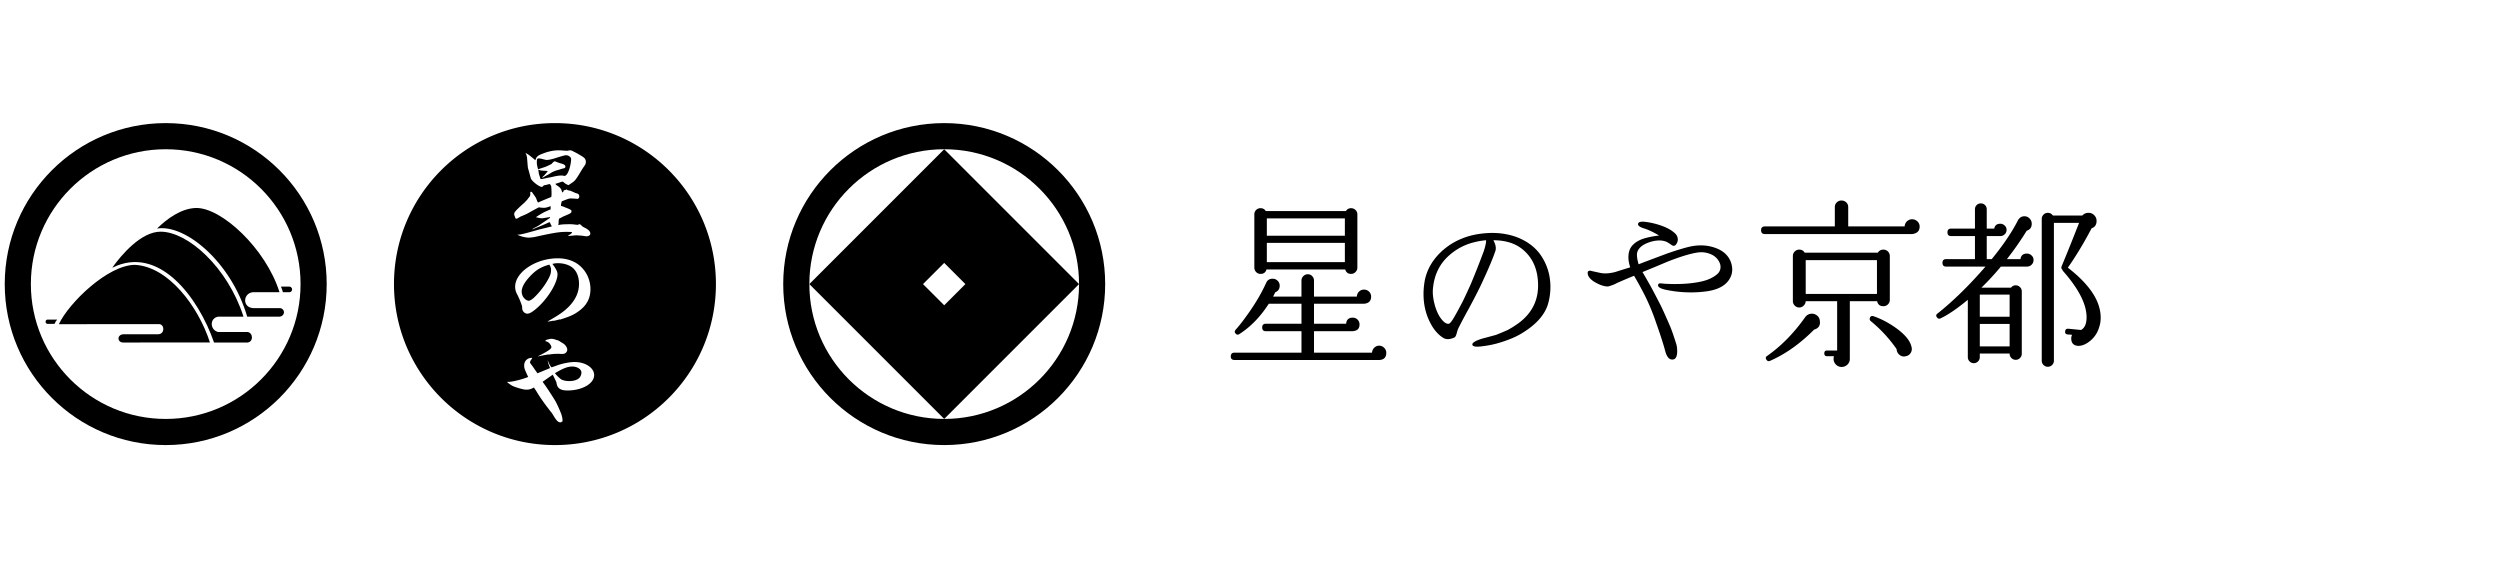
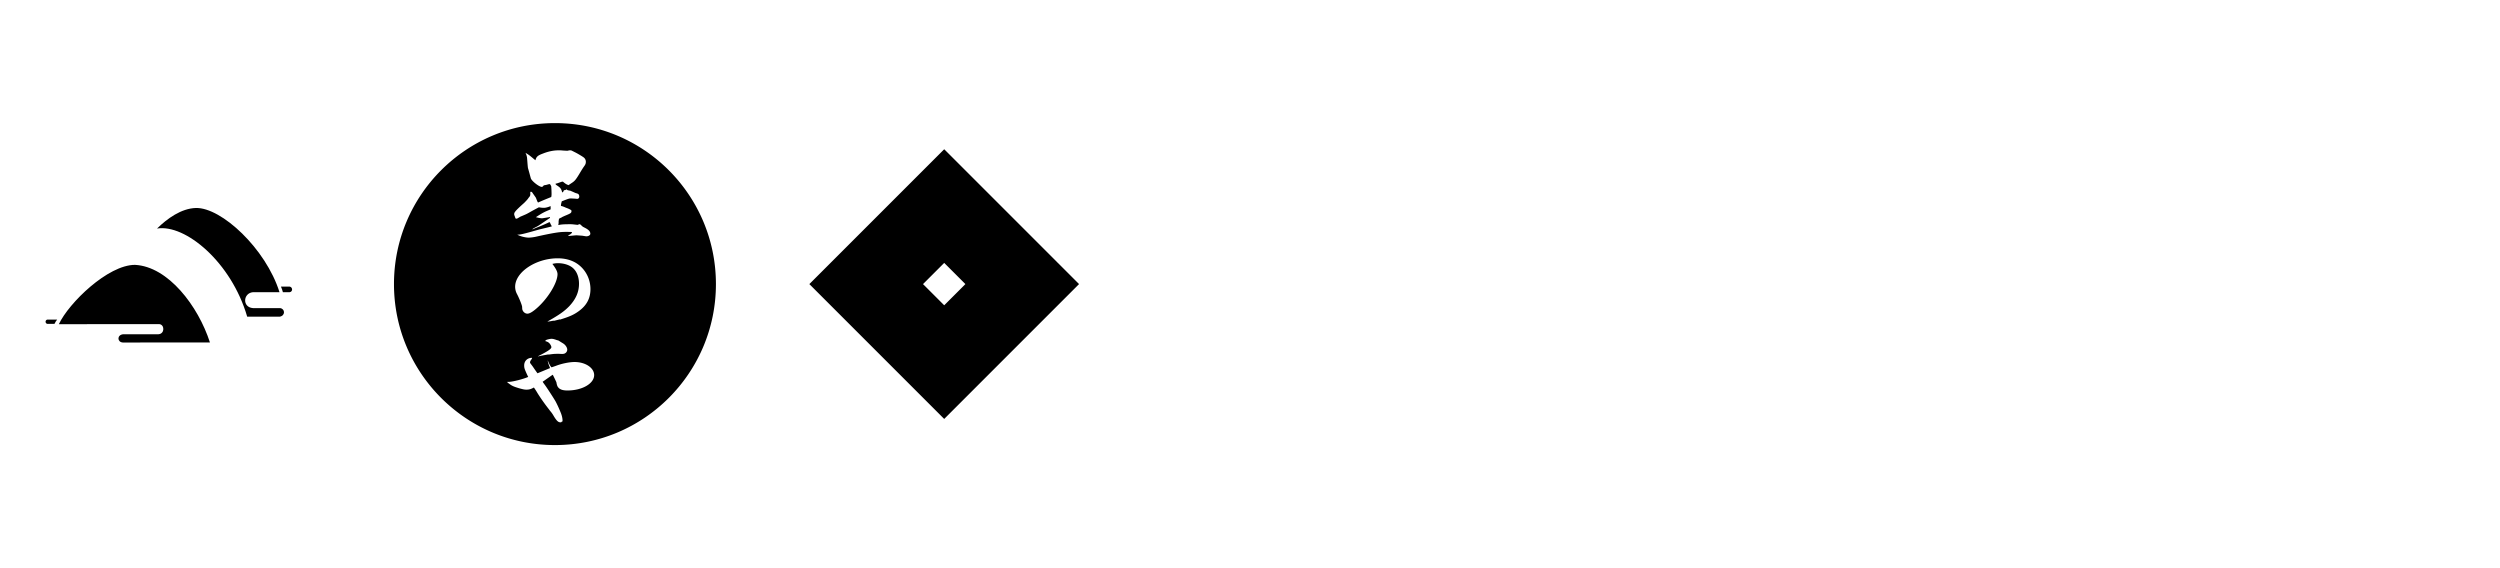
<svg xmlns="http://www.w3.org/2000/svg" xml:space="preserve" enable-background="new 0 0 264 60" viewBox="0 0 264 60">
  <style>.st2{fill-rule:evenodd;clip-rule:evenodd}</style>
  <g id="京都">
    <g>
      <g>
        <g>
-           <path d="M26.148 35.056h-3.135c-.843-.235-.901-1.422.001-1.615h2.7c-1.683-5.24-5.892-8.975-8.75-8.975-2.05-.008-4.15 2.443-5.113 3.81 4.941-2.475 9.121 3.163 10.752 7.893h3.557c.604-.082.591-1.001-.012-1.113z" />
          <path d="M29.579 32.536h-2.868c-1.152-.09-1.043-1.586 0-1.68h2.804c-1.447-4.605-6.129-8.95-8.821-8.893-1.561.043-3.04 1.122-4.11 2.172 2.99-.492 7.852 3.561 9.519 9.306h3.443c.609-.116.565-.833.033-.905zM14.253 27.969c-2.858 0-6.984 4.017-8.037 6.265 2.705 0 8.206-.008 10.582-.008.595.022.626 1.026-.065 1.07-1.437 0-2.843.003-3.747.003-.65.083-.612.826-.025.869l9.21-.002c-1.242-3.854-4.408-8.018-7.918-8.197zM4.994 34.202h.758c.06-.136.191-.352.284-.454H4.994c-.24.053-.245.398 0 .454zM30.59 30.264h-.921c.077.154.153.41.206.593h.715c.354-.057.325-.537 0-.593z" />
        </g>
        <g>
-           <path d="M17.499 13C8.111 13 .5 20.612.5 30s7.611 17 16.999 17c9.389 0 17-7.612 17-17s-7.611-17-17-17zm0 31.24c-7.864 0-14.24-6.376-14.24-14.24s6.375-14.24 14.24-14.24 14.24 6.376 14.24 14.24-6.375 14.24-14.24 14.24z" />
-         </g>
+           </g>
        <g>
          <g>
-             <path d="M99.707 13c-9.388 0-16.999 7.612-16.999 17s7.611 17 16.999 17c9.389 0 17-7.612 17-17s-7.612-17-17-17zm.001 31.239c-7.864 0-14.24-6.376-14.24-14.24s6.376-14.24 14.24-14.24 14.24 6.376 14.24 14.24-6.377 14.24-14.24 14.24z" />
-           </g>
+             </g>
          <path d="M99.707 15.76 85.467 30l14.24 14.24L113.946 30 99.707 15.76zM97.469 30l2.238-2.238L101.944 30l-2.238 2.238L97.469 30z" />
        </g>
        <g>
-           <path d="M60.439 38.707c-.498 0-.972.185-1.837.703.226.281.39.443.67.66.259.119.508.173.821.173.54 0 .961-.152 1.145-.41a.909.909 0 0 0 .162-.488c.001-.347-.432-.638-.961-.638zM59.262 18.533h.172c.065.033.12.043.163.043.184 0 .357-.227.507-.681.109-.291.205-.82.205-1.047 0-.151-.031-.227-.151-.313a.566.566 0 0 0-.377-.141c-.14 0-.336.053-1.264.345-.294.087-.594.151-.779.151-.076 0-.183-.021-.42-.086a1.816 1.816 0 0 0-.401-.076c-.205 0-.227.055-.227.475 0 .152.033.324.131.672l.453-.152c.324-.097.345-.108.735-.292l.237-.118c.151-.184.271-.28.346-.28.022 0 .097.032.302.118l.227.076c.455.118.585.204.585.378 0 .108-.065.151-.271.194-.14.032-.14.032-.389.119-.108.032-.247.063-.368.107a2.307 2.307 0 0 0-.573.282 2.571 2.571 0 0 1-.378.215c-.097.055-.195.108-.281.162-.066.033-.119.066-.172.098v-.043c0-.022.011-.044.044-.075.204-.195.291-.282.528-.605l-.291-.022-.206-.011a1.456 1.456 0 0 1-.508-.107l.043.269.033.217c.033.065.055.163.152.464l.011.044.183-.011.293-.064.151-.033c.14-.033.314-.064.497-.096.119-.022.227-.054.336-.077.3-.065.571-.099.722-.099zM55.825 29.339c-.486.552-.735 1.038-.735 1.448 0 .173.044.345.119.497.14.261.422.475.616.475.249 0 .692-.389 1.275-1.101.443-.541.832-1.178 1.005-1.632.054-.141.086-.325.086-.486a.997.997 0 0 0-.183-.594c-.94.258-1.48.604-2.183 1.393z" />
          <path d="M58.604 13c-9.389 0-17 7.611-17 17 0 9.386 7.611 17 17 17 9.391 0 16.998-7.614 16.998-17 0-9.389-7.607-17-16.998-17zm-.629 23.211c-.097-.087-.184-.13-.398-.194.042-.097.096-.13.323-.185.12-.031.249-.054.336-.054.151 0 .291.034.584.142.141.031.173.043.259.106.054.034.174.109.368.228.26.152.455.443.455.669a.45.45 0 0 1-.239.389c-.075.044-.161.064-.312.064-.054 0-.151 0-.282-.011h-.291c-.258 0-.432.023-.832.078l-.065-.012c-.475.086-.55.098-1.069.205l-.012-.011c1.071-.54 1.426-.778 1.426-.972-.003-.106-.121-.323-.251-.442zm1.168-2.464-.032-.021-.562.141h-.13c-.302.064-.464.087-.616.087 1.274-.715 1.783-1.081 2.301-1.61.702-.746 1.039-1.503 1.039-2.378 0-.736-.249-1.34-.682-1.696-.367-.302-.94-.477-1.535-.477-.183 0-.312.011-.56.066l-.034.012c.369.486.541.82.541 1.081 0 .972-1.145 2.776-2.398 3.77-.357.282-.594.401-.789.401-.205 0-.411-.151-.498-.357-.042-.097-.042-.13-.053-.367-.012-.173-.303-.896-.541-1.35a1.647 1.647 0 0 1-.195-.768c0-1.546 2.193-3.004 4.494-3.004.703 0 1.33.151 1.849.443.994.562 1.61 1.643 1.61 2.81 0 .974-.4 1.728-1.243 2.334-.518.375-.951.571-1.966.883zm-4.679-11.475c.184-.205.411-.422.885-.843.163-.162.379-.389.434-.486.022-.034.054-.077.118-.151a.422.422 0 0 0 .098-.303v-.227c.033-.009.065-.009.086-.009.065 0 .097.032.172.15.011.022.109.151.281.4.044.054.076.13.109.228.118.291.118.291.173.356.529-.238.994-.421 1.393-.584.022-.129.032-.184.032-.325 0-.064 0-.064-.01-.421-.012-.205-.022-.346-.022-.366a.925.925 0 0 0-.131-.238c-.032-.011-.064-.011-.086-.011-.011 0-.011 0-.324.086l-.248.043c-.076.109-.14.164-.216.164-.28 0-1.091-.637-1.157-.919-.064-.227-.151-.563-.269-.973-.043-.13-.043-.13-.119-1.092a1.497 1.497 0 0 0-.173-.615c.378.226.39.237 1.048.788.109-.379.227-.496.78-.703.594-.237 1.145-.346 1.674-.346.128 0 .259 0 .453.022.336.021.357.021.519.021a.647.647 0 0 1 .227-.043c.118 0 .161.011.312.097.045.02.097.043.151.075.304.141.888.497 1.006.594.13.109.205.271.205.443 0 .173-.043.293-.173.465-.108.152-.216.314-.55.875-.325.53-.444.672-.671.833-.432.292-.432.292-.466.292 0 0-.031-.023-.204-.098a2.456 2.456 0 0 1-.357-.27c-.108 0-.12.01-.4.108a2.234 2.234 0 0 1-.378.109c.01.086.021.096.118.162.4.259.486.367.583.766l.108-.065c.054-.161.065-.172.205-.194.054-.011.054-.011.086-.032l.054-.043c.119.097.119.097.248.118l.207.044c.074.043.15.075.236.107.131.065.304.141.336.141.205.065.238.075.282.173.031.055.043.12.043.174 0 .151-.086.25-.217.25-.054 0-.14-.012-.248-.022l-.41-.022c-.196 0-.248.022-.974.303-.063.249-.086.313-.086.486.13.033.141.033.314.098l.227.098c.367.13.571.248.571.313 0 .237-.053.27-.711.54l-.26.119-.118.075a.838.838 0 0 0-.229.119l-.042.249v.194l-.032.217c.313-.065.55-.088 1.274-.088.163 0 .163 0 .649.055l.152.011a.301.301 0 0 1 .161-.066c.066 0 .066 0 .239.163.042.043.086.077.128.109l.271.14c.356.194.507.368.507.594 0 .151-.183.271-.433.271-.021 0-.021 0-.356-.054-.032-.011-.248-.022-.659-.054-.076 0-.368.032-.876.075l.022-.075c.011-.011.064-.032.14-.077.086-.031.226-.172.226-.204v-.011c0-.066-.032-.066-.735-.066-.583 0-1.329.12-3.025.498a4.537 4.537 0 0 1-.789.108c-.367 0-.886-.13-1.231-.313.291.01.713-.087 2.096-.486l.324-.087.811-.195c.172-.044.313-.076.421-.108l-.043-.086-.076-.131-.097-.226c-.097.022-.119.022-.194.065-.302.141-.649.292-1.048.453a5.968 5.968 0 0 0-.422.173.367.367 0 0 1-.13.054c-.011 0-.032 0-.053-.011.119-.075.248-.151.377-.217.087-.043.173-.086.259-.14.735-.497 1.06-.713 1.232-.832v-.086l-.269.043c-.465.075-.53.086-.585.086-.108 0-.323-.032-.637-.119.726-.466.843-.53 1.557-.822v-.346l-.226.086c-.239.076-.357.096-.498.096-.107 0-.259-.009-.518-.054-.411.217-.617.326-.919.498-.227.13-.345.194-.518.271-.12.053-.054.022-.173.075l-.357.15c-.098.066-.194.12-.291.174a.222.222 0 0 1-.12.032c-.075 0-.086-.011-.151-.206-.075-.204-.075-.204-.075-.269.003-.129.035-.182.165-.345zm5.457 18.964c-.465 0-.768-.098-.941-.292-.118-.118-.172-.269-.226-.583-.173-.378-.205-.432-.379-.789a1.117 1.117 0 0 1-.139.086c-.238.173-.476.334-.703.497a2.338 2.338 0 0 1-.227.15c.032.066.065.12.109.174l.194.269c.281.4.908 1.372 1.06 1.643.183.345.378.768.572 1.253.097.259.163.54.163.767 0 .097-.011.108-.087.119l-.032.032c-.011.034-.021.034-.12.034-.226 0-.409-.185-.734-.736a2.932 2.932 0 0 0-.335-.465c-.119-.151-.053-.076-.171-.227a19.967 19.967 0 0 1-1.157-1.642 7.554 7.554 0 0 0-.388-.605c-.313.173-.497.227-.788.227-.194 0-.357-.033-.746-.14-.584-.174-.778-.26-1.036-.455-.045-.032-.098-.075-.152-.108-.065-.044-.076-.055-.088-.118h.185c.476-.033 1.415-.271 2.021-.52-.389-.832-.423-.93-.423-1.22 0-.465.346-.81.833-.799 0 .075-.01.086-.118.237a.479.479 0 0 0-.098.237c0 .054.033.109.119.217.119.151.227.303.324.454l.227.323.118.163 1.329-.551c-.16-.401-.194-.487-.249-.79h.012c.183.442.237.54.389.713l.107-.032.369-.13c.615-.237 1.426-.4 1.955-.4 1.156 0 2.074.617 2.074 1.383-.004.899-1.268 1.624-2.823 1.624z" />
        </g>
      </g>
      <g>
-         <path d="M146.392 37.259c0 .465-.233.716-.697.754H130.366c-.264 0-.396-.125-.396-.377 0-.264.132-.396.396-.396h7.07V34.977h-3.752c-.264 0-.396-.132-.396-.396s.132-.396.396-.396h3.752v-2.112h-3.45c-.893 1.383-1.93 2.451-3.112 3.206-.125.087-.245.081-.358-.019-.151-.138-.164-.283-.037-.434.351-.39.729-.868 1.131-1.434.855-1.169 1.533-2.3 2.037-3.394l.056-.113c.125-.301.351-.453.678-.453a.73.73 0 0 1 .538.218.706.706 0 0 1 .217.518c0 .34-.157.573-.472.698a7.597 7.597 0 0 1-.226.452h2.997v-1.697c0-.176.066-.329.199-.462a.632.632 0 0 1 .462-.198c.189 0 .346.065.472.198a.652.652 0 0 1 .189.462v1.697h4.525a.763.763 0 0 1 .235-.528.727.727 0 0 1 .519-.207.73.73 0 0 1 .538.217.706.706 0 0 1 .217.518c0 .453-.239.704-.716.755h-5.317v2.112h3.394c.038-.427.27-.641.697-.641.202 0 .371.069.51.207a.696.696 0 0 1 .207.51c0 .415-.207.647-.622.697a.294.294 0 0 1-.094.019h-4.091v2.263h6.128a.778.778 0 0 1 .236-.519.704.704 0 0 1 .518-.217c.202 0 .377.075.529.226a.739.739 0 0 1 .222.529zm-3.054-8.995c0 .176-.066.33-.198.462a.633.633 0 0 1-.462.198c-.327 0-.534-.157-.622-.472h-8.315c-.088.315-.296.472-.623.472a.624.624 0 0 1-.471-.198.648.648 0 0 1-.189-.462v-5.618a.643.643 0 0 1 .66-.661c.239 0 .421.101.547.302h8.466a.608.608 0 0 1 .547-.302c.176 0 .33.063.462.189a.624.624 0 0 1 .198.472v5.618zm-1.32-3.374v-1.829h-8.24v1.829h8.24zm0 2.79v-2.036h-8.24v2.036h8.24zM163.44 32.2c-.376 1.142-1.323 2.162-2.84 3.058-.637.376-1.46.708-2.472.997a10.5 10.5 0 0 1-1.54.303c-.694.102-1.063.051-1.106-.151-.043-.202.304-.419 1.041-.65.491-.13.976-.26 1.453-.391a35.395 35.395 0 0 0 1.193-.498c.39-.202.795-.456 1.215-.759 1.373-1.026 2.052-2.363 2.038-4.011-.014-1.634-.564-2.891-1.647-3.773-.781-.636-1.807-.954-3.079-.954.173.303.26.586.26.846a.88.88 0 0 1-.065.347c-.26.766-.745 1.908-1.453 3.426-.275.593-.716 1.453-1.323 2.581a61.13 61.13 0 0 0-1.041 1.952 2.729 2.729 0 0 0-.238.65 2.418 2.418 0 0 1-.119.326.39.39 0 0 1-.206.173c-.419.173-.766.188-1.04.043-.405-.231-.774-.586-1.106-1.063-.694-1.056-1.041-2.255-1.041-3.6 0-.506.051-1.019.152-1.539.246-1.085.795-2.038 1.647-2.862a7.004 7.004 0 0 1 2.298-1.475c.781-.318 1.677-.506 2.689-.564 1.085-.058 2.089.08 3.014.412 1.07.405 1.901 1.005 2.494 1.8.737 1.026 1.106 2.19 1.106 3.491a6.405 6.405 0 0 1-.284 1.885zm-6.505-6.83a7.091 7.091 0 0 0-1.193.195 6.112 6.112 0 0 0-2.667 1.366c-1.041.897-1.626 2.082-1.756 3.556-.044.462.007.983.151 1.561.145.578.34 1.055.586 1.431.332.492.636.73.91.716.145-.014.361-.282.651-.802.202-.347.477-.853.824-1.517.202-.405.499-1.041.889-1.908a86.77 86.77 0 0 0 1.366-3.47c.16-.492.239-.868.239-1.128zM182.75 27.603c.116.29.174.579.174.868 0 .318-.08.621-.239.91-.405.752-1.236 1.215-2.494 1.388-.535.072-1.077.108-1.626.108-.91 0-1.807-.094-2.689-.282-.564-.129-.824-.296-.78-.498.014-.13.108-.188.281-.173l.477.043c1.359.072 2.559.007 3.6-.195.824-.159 1.46-.441 1.908-.846a.97.97 0 0 0 .326-.737c0-.13-.022-.253-.065-.368a1.693 1.693 0 0 0-.824-.911 2.53 2.53 0 0 0-1.561-.239c-.766.116-1.828.441-3.188.976-.535.231-1.403.593-2.602 1.085.217.361.528.904.932 1.626.188.347.513.968.976 1.865.202.405.535 1.142.997 2.212.159.361.383 1.005.672 1.93.058.217.087.456.087.716 0 .592-.173.889-.52.889-.347 0-.6-.318-.759-.955-.202-.751-.528-1.756-.976-3.013a22.58 22.58 0 0 0-1.063-2.602 35.76 35.76 0 0 0-1.236-2.277c-.376.145-.99.405-1.843.78-.188.116-.484.232-.889.347-.419.014-.925-.159-1.517-.52-.434-.289-.651-.592-.651-.91 0-.159.094-.239.282-.239-.043 0 .275.073.954.217.462.116 1.012.094 1.648-.065a68.91 68.91 0 0 1 1.605-.499c-.102-.361-.16-.629-.174-.802-.043-.549.043-.99.26-1.323.275-.405.716-.708 1.323-.91a8.992 8.992 0 0 1 1.647-.326c-.607-.361-1.145-.615-1.615-.759-.47-.145-.669-.318-.596-.52.058-.173.348-.224.868-.152a8.11 8.11 0 0 1 1.648.412c.635.231 1.12.52 1.453.868a.891.891 0 0 1 .217.585.857.857 0 0 1-.131.423c-.086.152-.188.228-.303.228-.087 0-.202-.058-.347-.174a6.171 6.171 0 0 0-.39-.238 1.928 1.928 0 0 0-.78-.152c-.376 0-.774.08-1.193.239-.579.217-.947.52-1.106.91-.116.261-.08.716.108 1.366.593-.231 1.569-.599 2.927-1.106 1.113-.39 1.973-.65 2.581-.78.925-.188 1.788-.137 2.591.152.802.286 1.341.763 1.615 1.428zM202.714 23.928c0 .465-.271.729-.811.792h-15.518c-.277 0-.415-.138-.415-.415 0-.264.138-.396.415-.396h7.372v-2.036c0-.202.069-.368.208-.5a.685.685 0 0 1 .49-.199c.202 0 .371.066.51.199a.661.661 0 0 1 .207.5v2.036h5.959a.778.778 0 0 1 .245-.537.761.761 0 0 1 .547-.218c.214 0 .399.076.556.227.156.15.235.333.235.547zm-10.541 9.937c.075.491-.126.805-.604.943-1.471 1.483-3.023 2.583-4.657 3.299-.138.063-.258.031-.358-.094-.126-.176-.113-.314.037-.415 1.496-1.044 2.848-2.42 4.054-4.13a.86.86 0 0 1 1.207-.169.772.772 0 0 1 .321.566zm7.392-2.207a.654.654 0 0 1-.198.481.656.656 0 0 1-.481.198c-.364 0-.584-.176-.659-.528h-2.885V37.899c0 .239-.085.44-.255.604a.854.854 0 0 1-.613.245.799.799 0 0 1-.603-.255.826.826 0 0 1-.245-.594c0-.1.012-.195.037-.282h-.716c-.202 0-.302-.101-.302-.302s.1-.302.302-.302h1.056V31.81h-3.318a.71.71 0 0 1-.217.462.633.633 0 0 1-.462.198.65.65 0 0 1-.481-.198.654.654 0 0 1-.198-.481v-4.752c0-.188.066-.348.198-.481a.656.656 0 0 1 .481-.198c.251 0 .44.107.565.32h7.731a.658.658 0 0 1 .584-.32c.189 0 .349.066.481.198a.656.656 0 0 1 .198.481v4.619zm-1.358-.622v-3.563h-7.524v3.563h7.524zm3.658 5.638a.762.762 0 0 1-.103.603.727.727 0 0 1-.519.34.704.704 0 0 1-.65-.141.803.803 0 0 1-.311-.613 14.47 14.47 0 0 0-2.715-2.942.297.297 0 0 1-.113-.339c.063-.189.195-.251.396-.189.804.277 1.603.698 2.394 1.263.954.692 1.495 1.365 1.621 2.018zM214.743 27.454a.662.662 0 0 1-.208.5.685.685 0 0 1-.49.198h-2.753a27.154 27.154 0 0 1-2.055 2.225h3.13a.59.59 0 0 1 .491-.246c.176 0 .327.063.453.189a.618.618 0 0 1 .189.453v6.581a.618.618 0 0 1-.189.453.618.618 0 0 1-.453.189.614.614 0 0 1-.453-.189.615.615 0 0 1-.189-.453v-.018h-3.149v.377a.62.62 0 0 1-.189.453.617.617 0 0 1-.887 0 .618.618 0 0 1-.189-.453V31.66c-1.144.943-2.106 1.597-2.885 1.962-.151.063-.271.031-.358-.094-.138-.151-.126-.289.037-.415 1.647-1.307 3.337-2.96 5.072-4.959h-4.148c-.264 0-.396-.132-.396-.396 0-.265.132-.396.396-.396h3.035V24.93h-2.508c-.264 0-.396-.132-.396-.396s.132-.396.396-.396h2.508v-2.037c0-.176.06-.323.179-.443a.602.602 0 0 1 .443-.179c.176 0 .323.06.443.179.119.12.18.268.18.443v2.037h.792c.062-.34.276-.51.641-.51.176 0 .33.063.462.189a.605.605 0 0 1 .199.453.622.622 0 0 1-.199.472.652.652 0 0 1-.462.189H209.8v2.432h.528c1.207-1.483 2.118-2.829 2.734-4.035.163-.327.402-.491.716-.491.214 0 .396.078.547.236a.774.774 0 0 1 .226.556c0 .377-.176.622-.528.735a32.784 32.784 0 0 1-2.093 2.998h1.433c.05-.389.277-.585.679-.585.189 0 .351.066.49.199a.62.62 0 0 1 .211.478zm-2.527 5.996v-2.339h-3.149v2.339h3.149zm0 3.13v-2.376h-3.149v2.376h3.149zm9.447-1.999a2.88 2.88 0 0 1-.905 1.386c-.427.358-.843.544-1.245.557h-.075c-.478-.038-.716-.302-.716-.793a.83.83 0 0 1 .094-.376l-.453-.038c-.214-.012-.308-.119-.283-.32.012-.202.125-.296.339-.283l1.339.132c.389-.214.584-.659.584-1.339 0-1.37-.817-2.985-2.451-4.846a.332.332 0 0 1-.094-.17c-.113-.087-.145-.207-.094-.358a215.52 215.52 0 0 0 1.848-4.601h-2.659v14.557a.618.618 0 0 1-.189.453.619.619 0 0 1-.453.189.618.618 0 0 1-.453-.189.615.615 0 0 1-.189-.453V23.117c0-.176.063-.327.189-.453a.62.62 0 0 1 .453-.189c.227 0 .402.094.529.283h3.111a.864.864 0 0 1 .66-.283c.239 0 .44.084.603.255.164.17.246.367.246.594 0 .389-.164.647-.491.773l-.038.019c-.842 1.596-1.678 2.979-2.508 4.148 2.313 1.785 3.47 3.545 3.47 5.28a3.12 3.12 0 0 1-.169 1.037z" />
-       </g>
+         </g>
    </g>
  </g>
</svg>